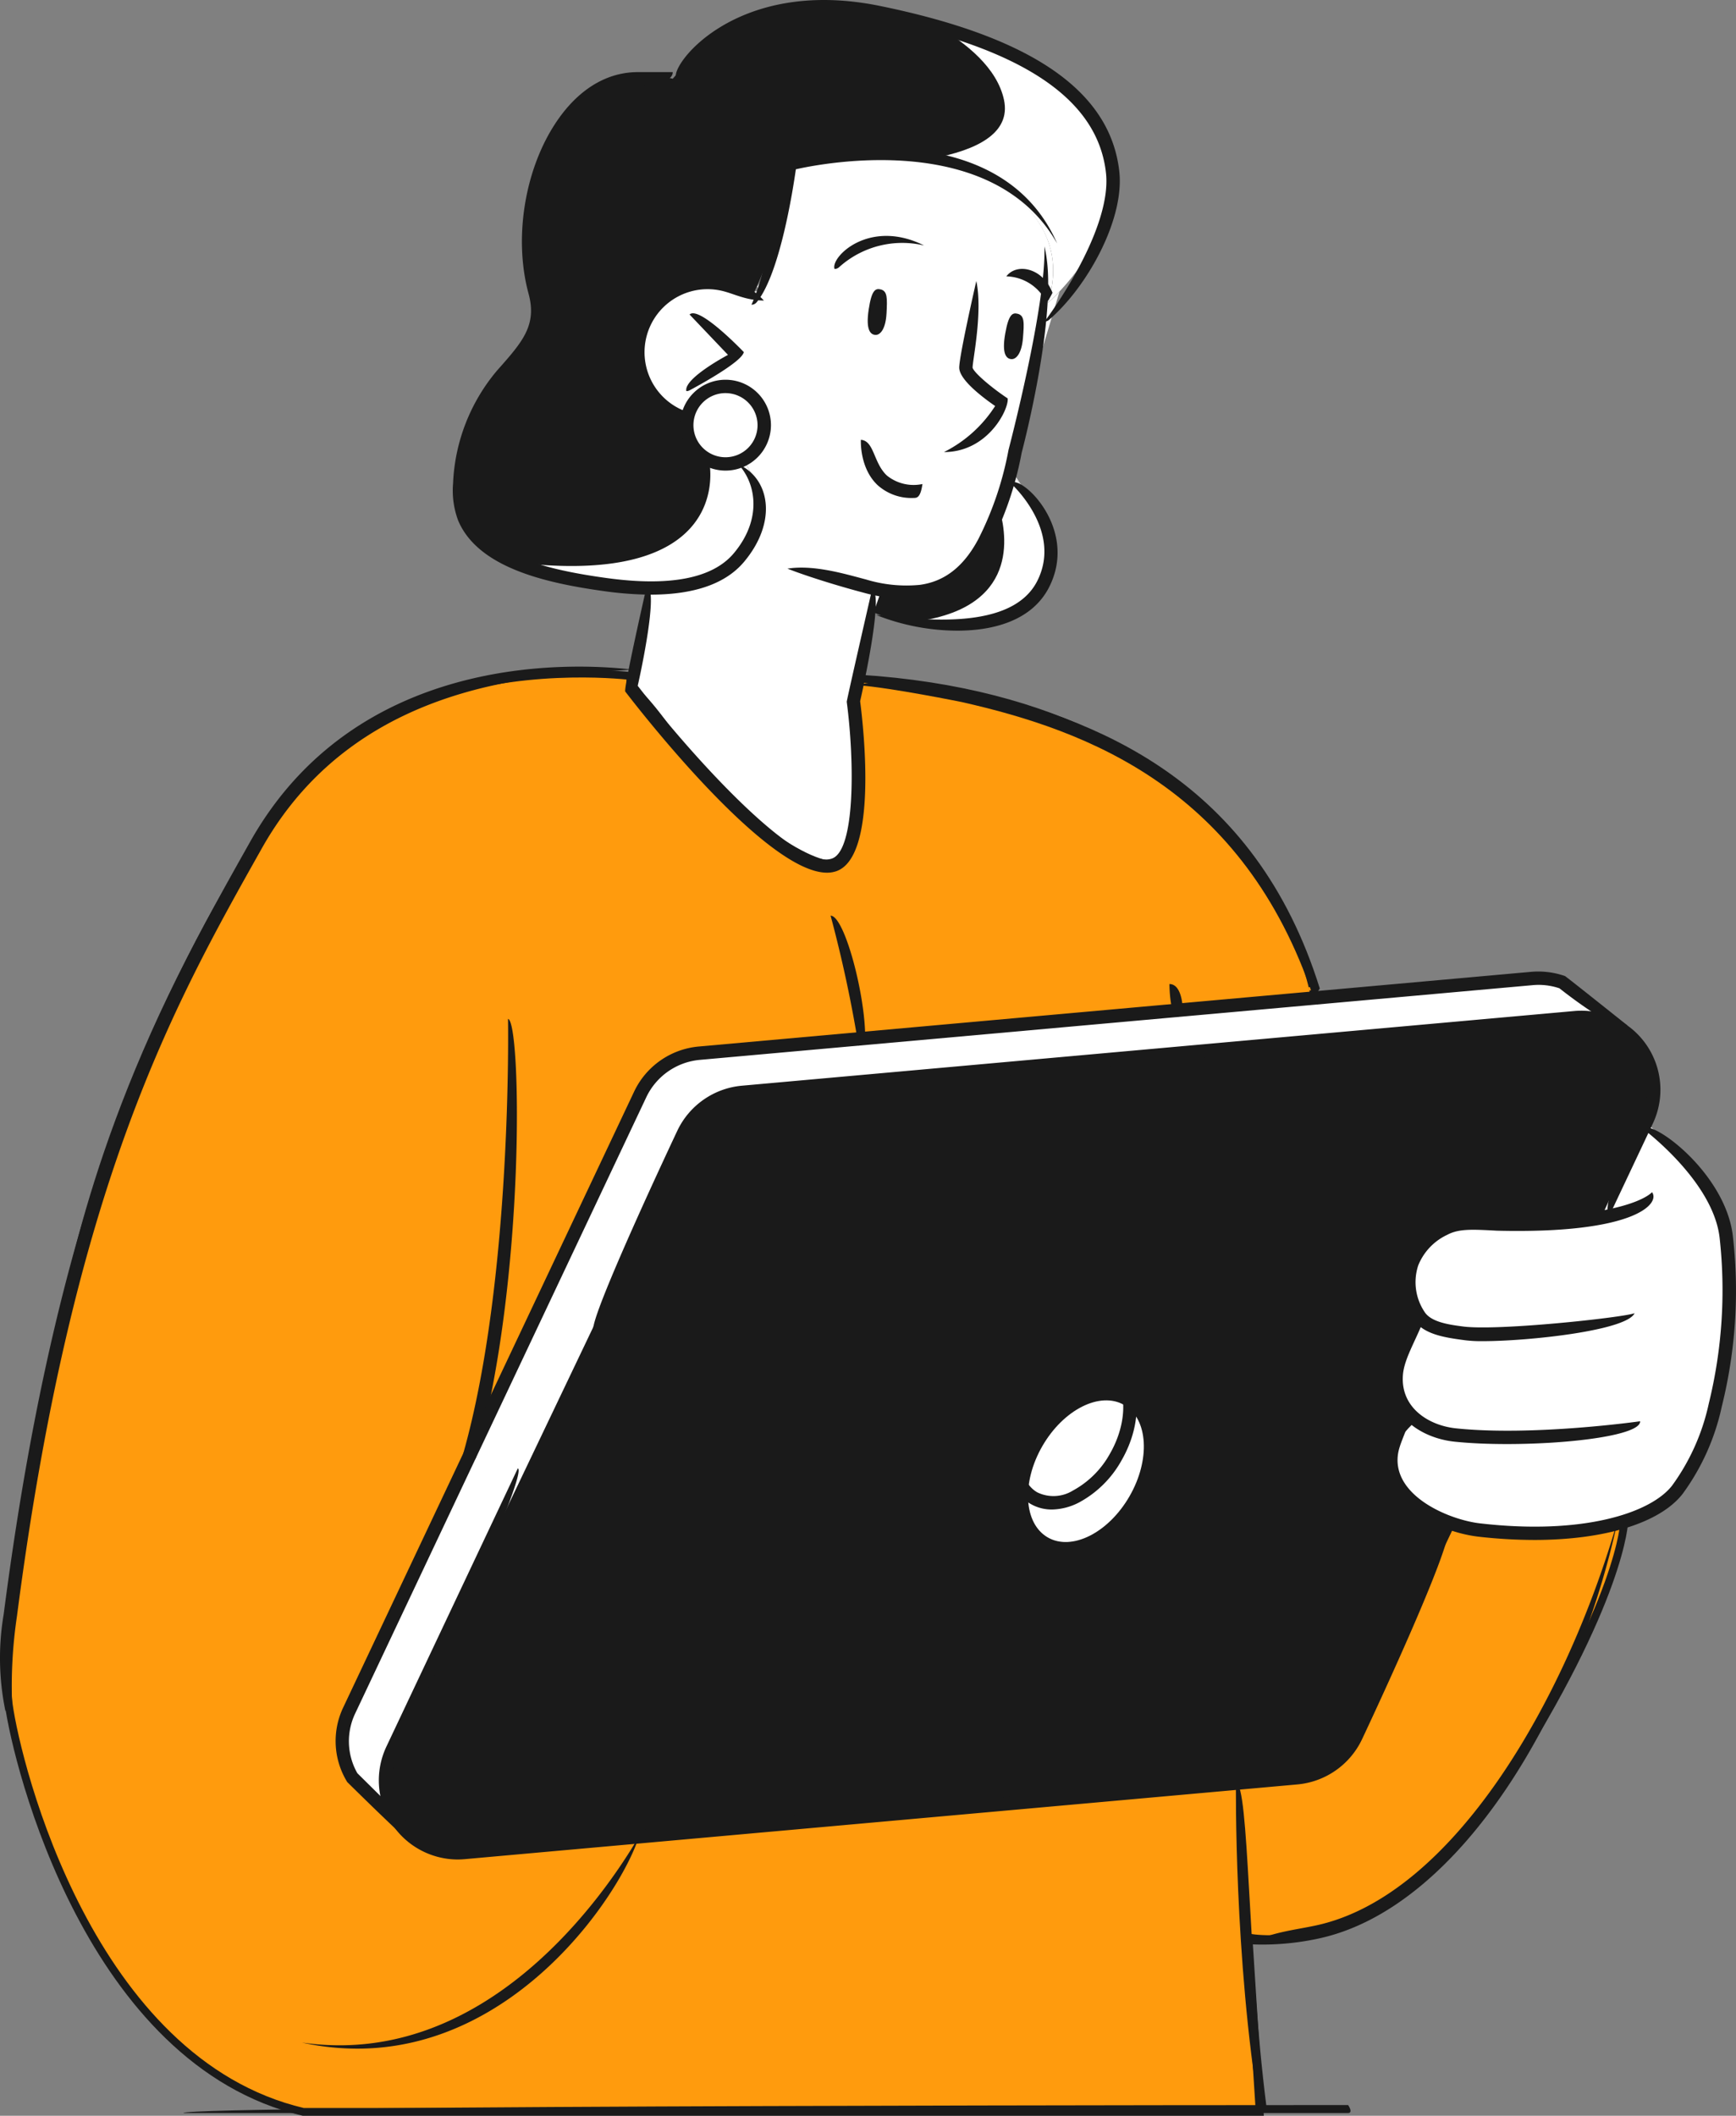
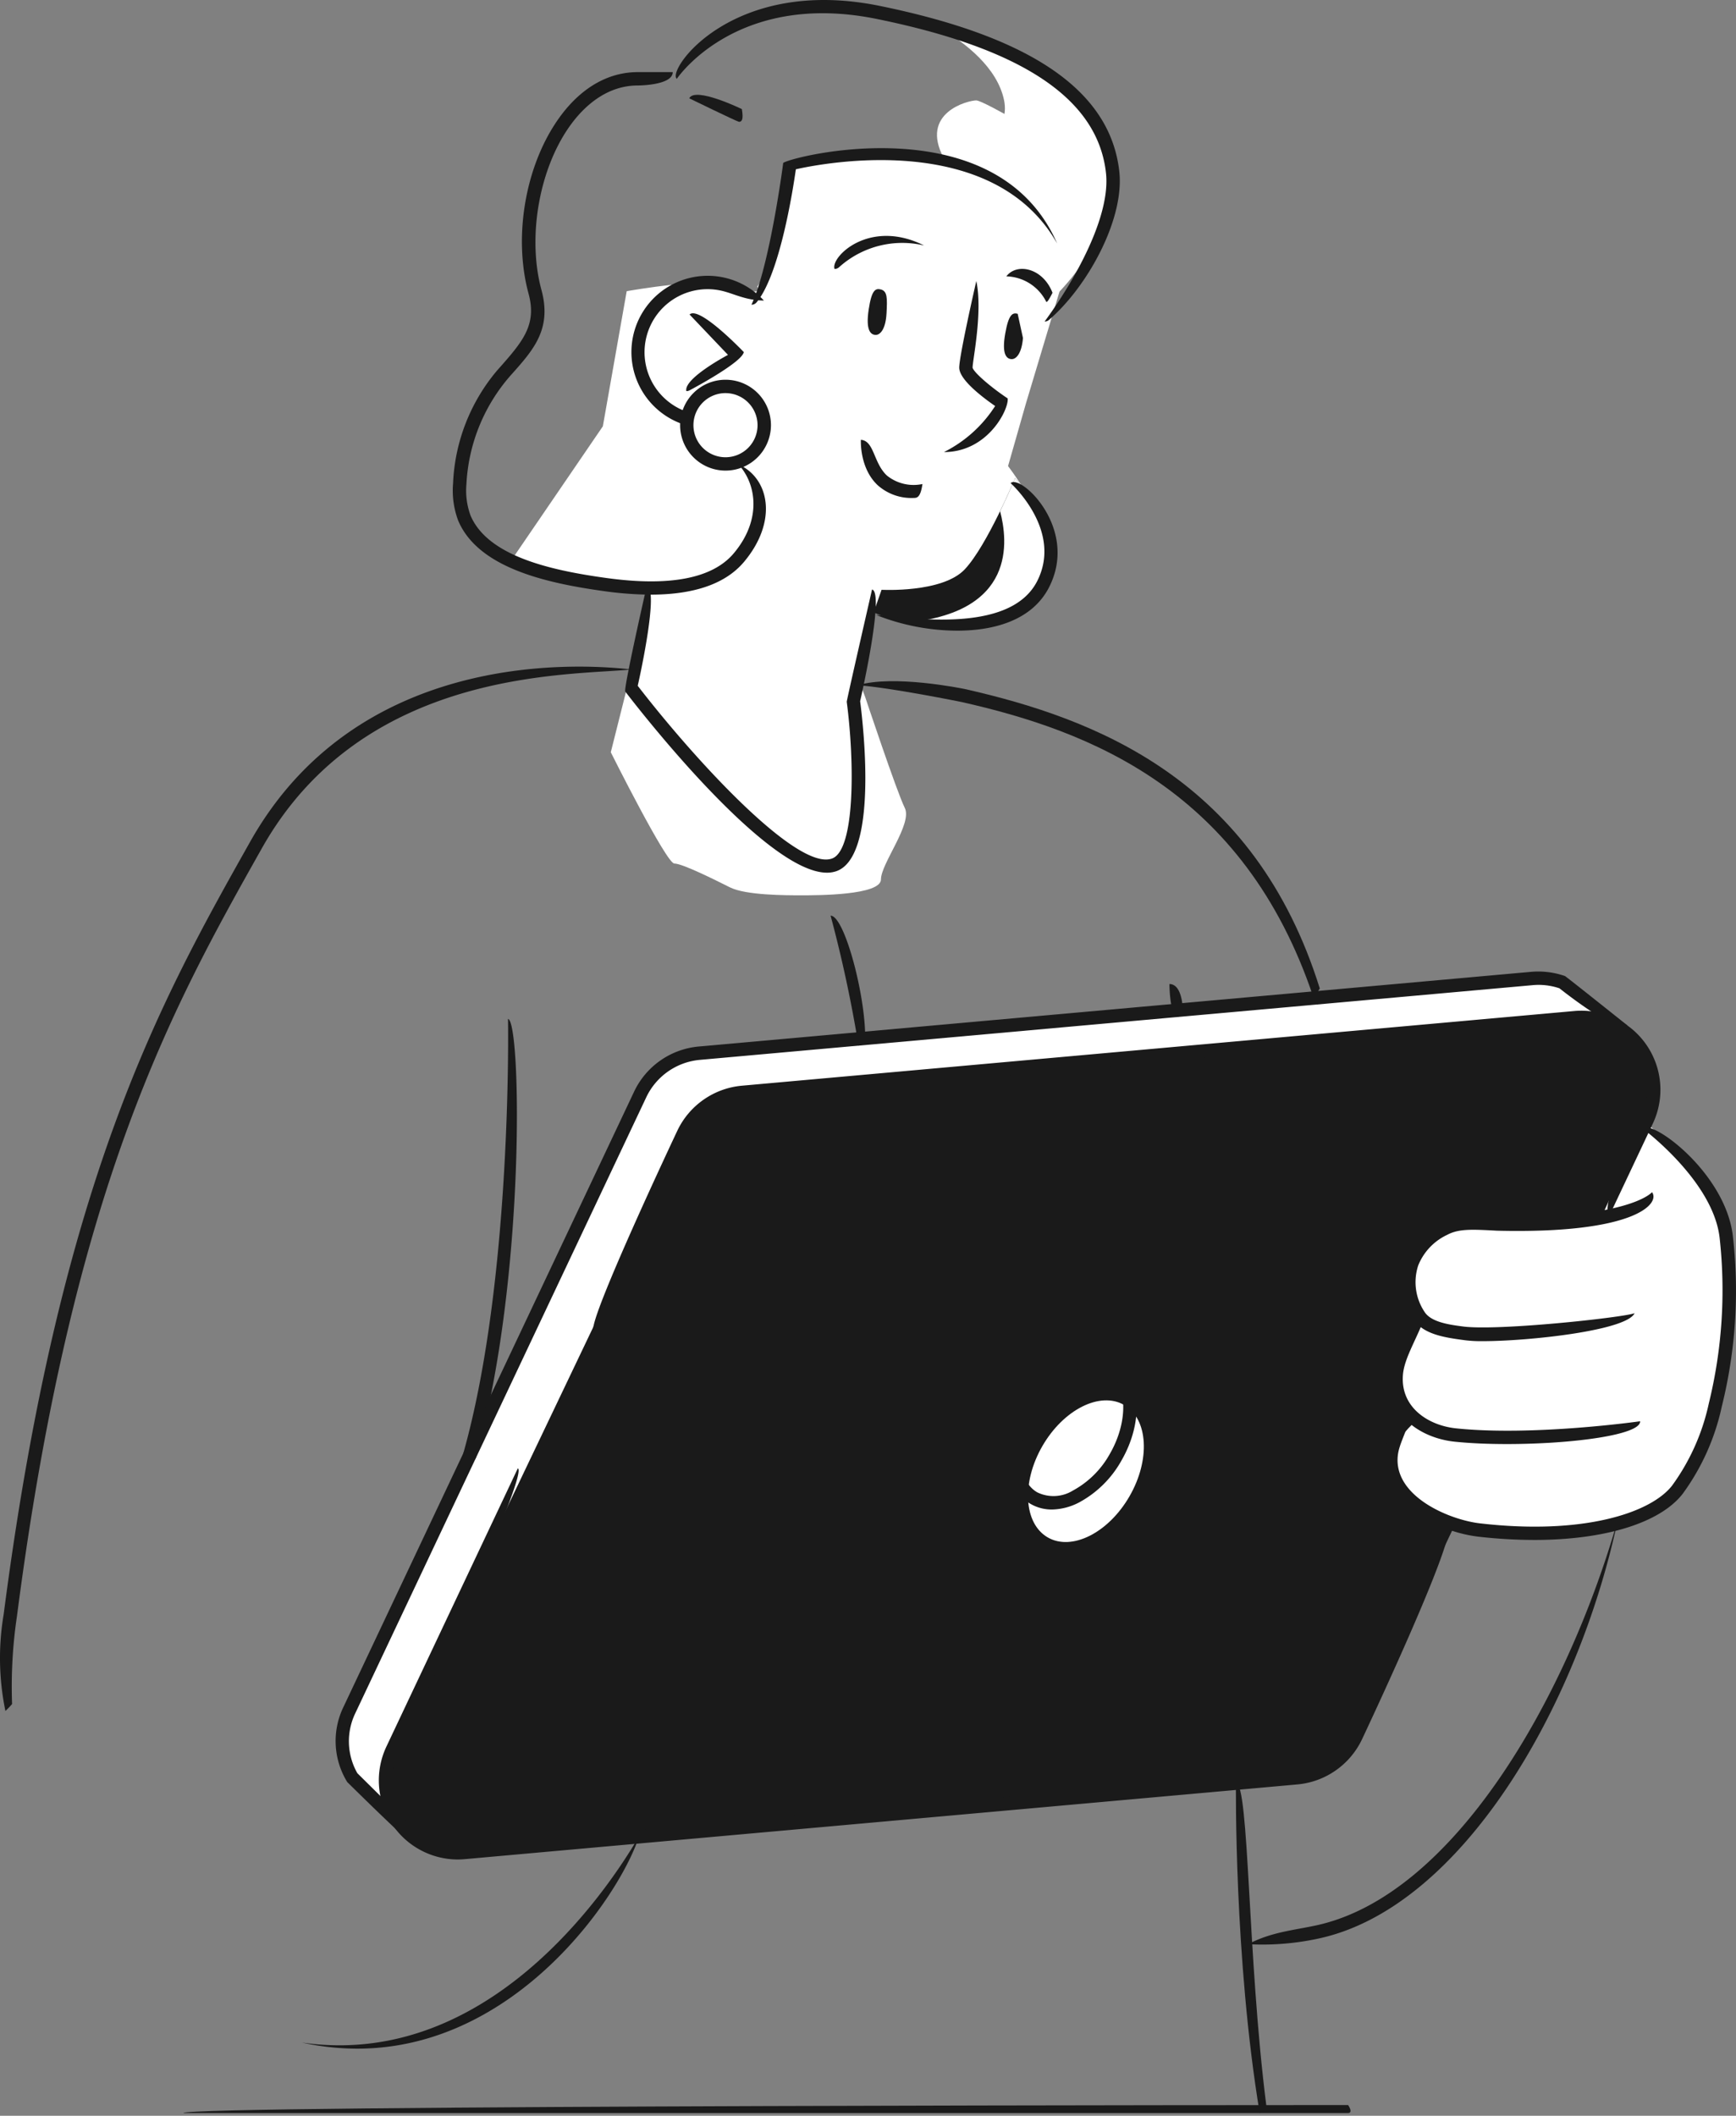
<svg xmlns="http://www.w3.org/2000/svg" width="222.825" height="271.463" viewBox="0 0 222.825 271.463">
  <rect x="0" y="0" width="222.825" height="271.463" fill="#808080" stroke="none" />
  <g id="Group_2183" data-name="Group 2183" transform="translate(-320 -5334.356)">
    <path id="Path_9020" data-name="Path 9020" d="M2350.221,165.989s-16.226-2.308-19.286.752c0,0-3.2,14.1-4.658,15.718,0,0,.808,1.441-2.368,0s-14.391.6-14.391.6l-3.061,17.334-11.615,17s9.19,4.455,16.012,3.418c0,0,2.342-.532,1.522,2.274s-4.9,19.13-4.9,19.13,7.136,14.277,8.157,14.277,5.1,2.037,7.141,3.057,7.14,1.02,9.179,1.02,10.2,0,10.2-2.04,4.077-7.137,3.057-9.177-5.1-14.277-5.1-14.277l-.863-2.247,1.789-8.224s-.317-2.03,2.947-.368,15.177,4.184,19.37-4.752c2.253-4.809-4.887-13.986-4.887-13.986l2.3-8.053,5.853-19.488-1.017-13.257s-10.2-6.12-11.22-6.12S2347.067,160.136,2350.221,165.989Z" transform="translate(-1909.078 5188.659)" fill="#fff" />
-     <path id="Path_9038" data-name="Path 9038" d="M2368.461,192.948s11.628-9.872,7.044-21.344c-3.2-8.013-12.281-11.434-21.378-14.2s-16.7-3.08-22.6-1.3-11.233,8.1-11.233,8.1-7.441-2.01-11.2,2.592-7.126,11.805-7.283,18.15,2.407,10.351-1.264,14.785-8.88,12.177-7.575,18.243,7.274,9.053,15.946,10.715,15.755,1.124,19.32-2.468,4.7-7.515,1.1-13.143c0,0-5.621,2.348-7.491-5.328,0,0-7.785-3.652-5.421-11.685s12.136-6.036,13.972-3.726a52.32,52.32,0,0,0,4.927-17.223,35.245,35.245,0,0,1,18.705-.609C2363.685,177.089,2371.468,183.075,2368.461,192.948Z" transform="translate(-1913.941 5180.251)" fill="#1a1a1a" />
-     <path id="Path_9039" data-name="Path 9039" d="M2384.707,181.208l-.5,2.16s2.016,21.665-2.633,21.742-15.736-8.926-19.954-15.267-6.181-7.508-6.181-7.508v-1.451s-12.317-1.542-24.049,2.217-20.512,10.127-33.635,36.55-15.036,44.714-17.01,52.108-6.2,33.159-5.113,41.045,10.438,45.861,37.808,52.306H2436.2l-1.429-22.374s17.762,3.672,32.856-19.869,15.37-33.51,15.37-33.51-15.715,3.237-21.908.338-18-68.472-18-68.472S2436.354,184.445,2384.707,181.208Z" transform="translate(-1954.515 5240.209)" fill="#ff9b0d" stroke="#1a1a1a" stroke-width="1" />
    <path id="Path_9040" data-name="Path 9040" d="M2446.135,218.549l6.445-14.438s.513-8.709-7.014-10.267l-109.9,8.966s-6.182.435-8.784,8.026l-36.439,76.783s-3.037,11.725,8.026,13.127l108.993-9.766s4.662-.107,6.833-5.532Z" transform="translate(-1920.298 5271.327)" fill="#1a1a1a" />
    <path id="Path_9041" data-name="Path 9041" d="M2450.731,197.283l-6.116-5.027h-5.823l-95.114,8.638s-11.386.435-13.772,2.495-8.242,14.1-11.6,21.581-29.6,62.359-29.6,62.359-1.521,4.662,1.081,7.481l4.5,4.508a13.469,13.469,0,0,1,.706-8.521c1.954-4.12,39.042-81.769,39.042-81.769a34.965,34.965,0,0,1,11.823-2.712c7.05-.435,101.186-9.033,101.186-9.033Z" transform="translate(-1924.518 5267.604)" fill="#fff" />
    <path id="Path_9042" data-name="Path 9042" d="M2316.48,214.313c-2.709,4.692-2.4,9.939.684,11.722s7.783-.575,10.492-5.267,2.4-9.939-.681-11.722S2319.189,209.624,2316.48,214.313Z" transform="translate(-1862.683 5305.575)" fill="#fff" />
    <path id="Path_9043" data-name="Path 9043" d="M2311.481,174.524a4.971,4.971,0,1,1-4.973-4.97A4.974,4.974,0,0,1,2311.481,174.524Z" transform="translate(-1893.381 5214.384)" fill="#fff" />
    <path id="Path_9044" data-name="Path 9044" d="M2326.862,173.072s9.254,10.17,1.208,16.4-19.361.826-19.361.826l1.016-2.9s7.809.431,10.682-2.629S2326.862,173.072,2326.862,173.072Z" transform="translate(-1876.571 5222.631)" fill="#1a1a1a" />
    <path id="Path_9049" data-name="Path 9049" d="M2325.792,191.259s11.63-9.873,7.044-21.344c-3.2-8.013-12.281-11.434-21.378-14.2,3.9,2.244,7.8,5.441,8.678,9.488.941,4.331-3.557,6.488-9.168,7.531C2321.017,175.4,2328.8,181.386,2325.792,191.259Z" transform="translate(-1871.274 5181.94)" fill="#fff" />
    <path id="Path_9050" data-name="Path 9050" d="M2323.112,172.636a5.281,5.281,0,0,1-4.473-.388c.93,3.91.559,16.066-23.216,13.735.852.207,6.36,2.087,7.277,2.264,8.671,1.662,15.752,1.124,19.316-2.468S2326.719,178.264,2323.112,172.636Z" transform="translate(-1907.719 5220.699)" fill="#fff" />
    <path id="Path_9051" data-name="Path 9051" d="M2324.18,173.072s-.792,1.91-1.926,4.244c.982,3.746,2.19,13.13-12.4,14.32,4.013,1.06,10.427,1.8,15.534-2.16C2333.434,183.242,2324.18,173.072,2324.18,173.072Z" transform="translate(-1873.886 5222.631)" fill="#fff" />
    <path id="Path_9052" data-name="Path 9052" d="M2361.231,197.8l-5.425,11.488s-5.909,1.117-10.919,1.555-11.153-1.532-13.411,4.331,1.317,8.133,1.317,8.133-7.562,7.826-.973,12.7c0,0-7.642,5.856.572,10.98s23.888,2.772,27.564,1.468,10.145-6.324,11.049-18.538.792-18.658-1.261-22.675S2361.231,197.8,2361.231,197.8Z" transform="translate(-1829.969 5280.592)" fill="#fff" />
    <path id="Path_9073" data-name="Path 9073" d="M2324.929,267.548c-.622,0-1.234-.017-1.846-.05,2.93-1.548,5.822-1.782,8.716-2.408,17.544-3.783,32.095-28.878,38.734-52.061-5.131,24.153-20.136,49.8-38.379,53.737A33.928,33.928,0,0,1,2324.929,267.548Z" transform="translate(-1842.873 5316.303)" fill="#1a1a1a" />
    <path id="Path_9074" data-name="Path 9074" d="M2293.881,252.43a33.182,33.182,0,0,1-7.117-.783c23.779,3.451,39.129-19.36,43.286-26.474C2327.656,232.665,2314.358,252.43,2293.881,252.43Z" transform="translate(-1928.017 5344.775)" fill="#1a1a1a" />
    <path id="Path_9075" data-name="Path 9075" d="M2275.874,314.3a33.5,33.5,0,0,1-.224-12.394c7.227-55.77,20.2-78.809,31.641-99.136,13.554-24.073,40.846-23.009,48.911-22.1-7.969.823-34.377-.207-47.413,22.946-11.363,20.19-24.249,43.075-31.433,98.518a61.316,61.316,0,0,0-.626,11.277A11.088,11.088,0,0,1,2275.874,314.3Z" transform="translate(-1955.179 5239.579)" fill="#1a1a1a" />
    <path id="Path_9076" data-name="Path 9076" d="M2366.555,221.4c-8.94-26.6-28.765-34.169-45.136-37.861-.07-.013-8.982-1.829-13.31-2.16,4.569-1.371,13.3.408,13.672.482,16.835,3.8,37.212,11.591,45.6,38.426C2366.725,221.387,2366.646,221.4,2366.555,221.4Z" transform="translate(-1877.979 5240.892)" fill="#1a1a1a" />
-     <path id="Path_9077" data-name="Path 9077" d="M2320.751,209.422a22.519,22.519,0,0,1-5.691-.843c-2.8-.739-6.866-1.963-9.659-3.053,3.352-.538,7.348.669,10.093,1.391a17.777,17.777,0,0,0,6.907.686c3.178-.428,5.632-2.351,7.5-5.869a42.206,42.206,0,0,0,3.879-11.461c.061-.227,4.864-18.541,4.6-26.089,1.988,7.739-2.718,25.721-2.919,26.484a43.585,43.585,0,0,1-4.044,11.872c-2.143,4.043-5.013,6.257-8.781,6.762A14.3,14.3,0,0,1,2320.751,209.422Z" transform="translate(-1884.327 5201.791)" fill="#1a1a1a" />
    <path id="Path_9078" data-name="Path 9078" d="M2306.293,184.436a9.786,9.786,0,1,1,10.148-15.946c-2.363-.03-3.77-.859-5.345-1.237a8.09,8.09,0,0,0-4.526,15.514C2306.985,184.212,2306.654,184.436,2306.293,184.436Z" transform="translate(-1898.392 5204.428)" fill="#1a1a1a" />
    <path id="Path_9079" data-name="Path 9079" d="M2301.536,176.733c-.4-1.619,5.341-4.649,5.341-4.649l-4.932-5.18c1.236-1.187,6.959,4.819,6.959,4.819-.218,1.351-6.966,4.913-6.966,4.913A.877.877,0,0,1,2301.536,176.733Z" transform="translate(-1893.435 5207.806)" fill="#1a1a1a" />
    <path id="Path_9080" data-name="Path 9080" d="M2293.8,250.661c-.689-.16-.952-.632-.821-1.09,6.3-22.263,5.749-55.422,5.741-55.753,1.723.3,2.285,33.714-4.091,56.218A.864.864,0,0,1,2293.8,250.661Z" transform="translate(-1913.515 5271.265)" fill="#1a1a1a" />
    <path id="Path_9081" data-name="Path 9081" d="M2314.989,179.06a6.494,6.494,0,0,1-4.6-1.625c-2.331-2.174-2.173-5.685-2.17-5.833,1.719.114,1.6,2.96,3.345,4.585a5.461,5.461,0,0,0,4.561,1.087C2315.869,179.037,2315.418,179.06,2314.989,179.06Z" transform="translate(-1877.723 5219.185)" fill="#1a1a1a" />
    <path id="Path_9082" data-name="Path 9082" d="M2299.838,261.246a10.151,10.151,0,0,1-9.136-14.488l16.869-35.7c1.555.732-15.317,36.433-15.317,36.433a8.431,8.431,0,0,0,8.378,12l106.862-9.585a8.455,8.455,0,0,0,6.869-4.8l12.545-26.544c1.555.736-10.989,27.28-10.989,27.28a10.2,10.2,0,0,1-8.271,5.772L2300.784,261.2C2300.467,261.226,2300.153,261.246,2299.838,261.246Z" transform="translate(-1921.104 5311.689)" fill="#1a1a1a" />
    <path id="Path_9083" data-name="Path 9083" d="M2297.982,234.537c-.776-1.224,10.762-25.638,10.762-25.638a10.177,10.177,0,0,1,8.267-5.772l106.868-9.585a10.145,10.145,0,0,1,10.076,14.441l-5.538,11.729c-1.556-.732,3.986-12.461,3.986-12.461a8.333,8.333,0,0,0-.712-8.428,8.221,8.221,0,0,0-7.662-3.568l-106.866,9.582a8.477,8.477,0,0,0-6.873,4.8l-11.538,24.414A.855.855,0,0,1,2297.982,234.537Z" transform="translate(-1901.805 5270.53)" fill="#1a1a1a" />
    <path id="Path_9084" data-name="Path 9084" d="M2297.578,303.582c-.6-.251-8.022-7.585-8.022-7.585a10.022,10.022,0,0,1-.516-9.582l37.341-79.02a10.184,10.184,0,0,1,8.263-5.772l106.869-9.585a10.421,10.421,0,0,1,4.344.542c.251.14,8.01,6.331,8.01,6.331-1.077,1.344-8.721-4.759-8.721-4.759a8.336,8.336,0,0,0-3.479-.4L2334.8,203.335a8.452,8.452,0,0,0-6.862,4.792l-37.343,79.02a8.291,8.291,0,0,0,.255,7.709l7.333,7.254C2298.022,303.495,2297.8,303.582,2297.578,303.582Z" transform="translate(-1924.983 5267.007)" fill="#1a1a1a" />
    <path id="Path_9085" data-name="Path 9085" d="M2304.019,180.5c2.363-5.063,4.06-18.056,4.073-18.187.9-.8,27.364-7.532,35.166,10.334-8.184-14.471-29.8-10.367-33.54-9.525-.382,2.679-2.061,13.464-5.034,17.066A.852.852,0,0,1,2304.019,180.5Z" transform="translate(-1887.565 5192.954)" fill="#1a1a1a" />
    <path id="Path_9086" data-name="Path 9086" d="M2317.95,224.541a44.328,44.328,0,0,1-6.09-.465c-7.314-1.02-16.036-2.97-18.61-9.016a10.947,10.947,0,0,1-.667-4.782,24.006,24.006,0,0,1,5.663-14.508c3.25-3.659,5.136-5.779,4.023-9.866-2.05-7.568-.287-17.026,4.283-23.006,2.707-3.538,6.078-5.4,9.75-5.4h4.478c0,1.716-4.478,1.716-4.478,1.716-3.937,0-6.732,2.572-8.384,4.729-4.2,5.495-5.879,14.548-3.987,21.514,1.352,4.986-1.013,7.649-3.759,10.735a22.838,22.838,0,0,0-5.872,14.17,9.3,9.3,0,0,0,.528,4.027c2.234,5.257,10.4,7.033,17.27,7.993,8.253,1.164,13.8.094,16.525-3.157,3.658-4.361,2.862-8.97.573-11.411,4.041,1.8,5.071,7.351.74,12.515C2327.586,223.13,2323.565,224.541,2317.95,224.541Z" transform="translate(-1914.431 5186.11)" fill="#1a1a1a" />
    <path id="Path_9087" data-name="Path 9087" d="M2325.666,265.518c-3.3-19.872-3.052-42.179-3.05-42.4,1.719.247,1.471,22.43,3.9,41.44C2325.733,265.518,2325.7,265.518,2325.666,265.518Z" transform="translate(-1843.977 5339.95)" fill="#1a1a1a" />
    <path id="Path_9088" data-name="Path 9088" d="M2319.262,192.292a28.527,28.527,0,0,1-10.465-2.023c5.856.622,17.437,2.114,20.709-4.361,3.233-6.411-3.151-12.3-3.422-12.548,1.227-1.207,8.782,5.736,4.953,13.324C2328.92,190.877,2324.117,192.288,2319.262,192.292Z" transform="translate(-1876.364 5222.982)" fill="#1a1a1a" />
    <path id="Path_9089" data-name="Path 9089" d="M2347.56,250.941a63.914,63.914,0,0,1-7.161-.421c-5.264-.609-12.734-4.394-12.052-10.588a6.348,6.348,0,0,1,3.328-4.92c-.565,2.264-1.455,3.578-1.626,5.107-.568,5.214,6.588,8.234,10.545,8.692,13.244,1.532,21.916-1.331,24.655-4.836a27.813,27.813,0,0,0,4.719-10.548,60.9,60.9,0,0,0,1.385-21.283c-.853-7.311-9.873-13.993-9.959-14.06,1.4-1.1,10.725,5.812,11.661,13.856a61.532,61.532,0,0,1-1.424,21.9,29.423,29.423,0,0,1-5.023,11.19C2363.654,248.807,2356.517,250.941,2347.56,250.941Z" transform="translate(-1830.634 5280.997)" fill="#1a1a1a" />
    <path id="Path_9090" data-name="Path 9090" d="M2339.356,219.579a16.576,16.576,0,0,1-2.259-.114c-2.531-.338-5.424-.716-6.685-2.752a8.573,8.573,0,0,1-.963-7.445,9.057,9.057,0,0,1,4.485-4.826c1.933-1.05,3.969-.93,5.95-.819,18.075.475,21.162-3.12,21.185-3.157,1.081,1.455-2.18,5.374-19.895,4.94-3.217-.171-4.913-.271-6.429.548a7.377,7.377,0,0,0-3.682,3.9,6.864,6.864,0,0,0,.8,5.956c.836,1.344,3.247,1.662,4.842,1.873,4.342.632,20.692-1.134,22.127-1.692C2357.823,218.221,2345.264,219.579,2339.356,219.579Z" transform="translate(-1829.024 5286.852)" fill="#1a1a1a" />
    <path id="Path_9091" data-name="Path 9091" d="M2320.922,196.718c-.86-.856-.86-4.237-.86-4.237,1.716,0,1.716,3.381,1.716,3.381A.856.856,0,0,1,2320.922,196.718Z" transform="translate(-1849.958 5268.132)" fill="#1a1a1a" />
    <path id="Path_9092" data-name="Path 9092" d="M2343.583,221.424c-2.281,0-4.555-.084-6.665-.3-4.369-.445-8.853-3.378-8.381-8.779a10.133,10.133,0,0,1,4.448-7.036c-1.065,2.8-2.552,5.117-2.736,7.187-.371,4.241,3.285,6.558,6.843,6.916,9.845,1.023,23.46-.89,23.594-.913C2360.82,220.217,2352.174,221.424,2343.583,221.424Z" transform="translate(-1830.172 5298.209)" fill="#1a1a1a" />
    <path id="Path_9093" data-name="Path 9093" d="M2319.528,226.581a5.406,5.406,0,0,1-2.729-.716c-3.5-2.01-3.947-7.8-1.007-12.893s8.167-7.6,11.673-5.582c3.487,2.02,3.938,7.8,1,12.892a13.625,13.625,0,0,1-5.462,5.4A7.809,7.809,0,0,1,2319.528,226.581Zm-2.248-12.749c-2.465,4.274-2.3,9.006.375,10.548a4.755,4.755,0,0,0,4.57-.231,11.911,11.911,0,0,0,4.749-4.722c2.425-4.2,2.253-9.033-.374-10.548-2.662-1.538-6.85.676-9.321,4.953Z" transform="translate(-1864.512 5301.451)" fill="#1a1a1a" />
    <path id="Path_9094" data-name="Path 9094" d="M2325.079,214c-7.821,0-24-20.768-25.9-23.253-.158-.712,2.768-13.538,2.768-13.538,1.676.378-1.16,12.812-1.16,12.812,7.361,9.538,20.447,23.765,24.928,22.166,2.99-1.04,2.916-12.391,1.9-20.116.016-.308,3.247-14.407,3.247-14.407,1.671.388-1.527,14.337-1.527,14.337.473,3.665,2.255,19.962-3.059,21.808A3.7,3.7,0,0,1,2325.079,214Z" transform="translate(-1898.931 5232.325)" fill="#1a1a1a" />
    <path id="Path_9095" data-name="Path 9095" d="M2308.012,161.831c-.375-.09-6.381-3.017-6.381-3.017.749-1.542,6.755,1.385,6.755,1.385C2308.634,161.654,2308.327,161.831,2308.012,161.831Z" transform="translate(-1893.163 5188.155)" fill="#1a1a1a" />
-     <path id="Path_9098" data-name="Path 9098" d="M2315.47,166.8c-.672-.174-1.158.074-1.592,2.512-.487,2.719.177,3.274.794,3.308s1.317-.749,1.477-2.709S2316.353,167.023,2315.47,166.8Z" transform="translate(-1864.846 5207.814)" fill="#1a1a1a" />
+     <path id="Path_9098" data-name="Path 9098" d="M2315.47,166.8c-.672-.174-1.158.074-1.592,2.512-.487,2.719.177,3.274.794,3.308s1.317-.749,1.477-2.709Z" transform="translate(-1864.846 5207.814)" fill="#1a1a1a" />
    <path id="Path_9099" data-name="Path 9099" d="M2310.136,165.857c-.679-.157-1.153.1-1.525,2.555-.418,2.729.261,3.264.879,3.284s1.3-.786,1.405-2.749S2311.022,166.061,2310.136,165.857Z" transform="translate(-1877.106 5205.63)" fill="#1a1a1a" />
    <path id="Path_9135" data-name="Path 9135" d="M2348.46,195.982c3.923-5.358,8.491-13.514,7.875-19.063-1.044-9.468-10.651-15.932-29.363-19.748-17.731-3.635-25.4,7.2-25.721,7.669-1.342-1.094,7.114-13.224,26.07-9.351,19.53,3.99,29.58,10.936,30.725,21.243.681,6.167-4.121,14.829-9.028,19.043A.836.836,0,0,1,2348.46,195.982Z" transform="translate(-1894.378 5179.628)" fill="#1a1a1a" />
    <path id="Path_9136" data-name="Path 9136" d="M2307.113,180.955a5.829,5.829,0,1,1,5.83-5.829A5.839,5.839,0,0,1,2307.113,180.955Zm0-9.943a4.115,4.115,0,1,0,4.11,4.113A4.119,4.119,0,0,0,2307.113,171.013Z" transform="translate(-1893.987 5213.781)" fill="#1a1a1a" />
    <path id="Path_9137" data-name="Path 9137" d="M2307.238,168.019c-.555-1.508,4.452-6.535,11.494-3.013a12.114,12.114,0,0,0-10.879,2.756A.864.864,0,0,1,2307.238,168.019Z" transform="translate(-1880.118 5200.846)" fill="#1a1a1a" />
    <path id="Path_9138" data-name="Path 9138" d="M2318.929,169.281A5.883,5.883,0,0,0,2313.8,166c1.347-1.776,4.692-1.087,5.926,2.11C2319.133,169.264,2319.032,169.281,2318.929,169.281Z" transform="translate(-1864.63 5203.814)" fill="#1a1a1a" />
    <path id="Path_9139" data-name="Path 9139" d="M2310.638,206.526a168.566,168.566,0,0,0-3.581-16.668c1.772-.013,4.5,10.237,4.441,15.815A.857.857,0,0,1,2310.638,206.526Z" transform="translate(-1880.445 5261.982)" fill="#1a1a1a" />
    <path id="Path_9145" data-name="Path 9145" d="M2311.407,187.458a16.616,16.616,0,0,0,6.57-5.91c-1.97-1.364-4.609-3.471-4.609-4.926s1.966-10.133,2.194-11.113c.842,4.023-.478,10.153-.478,11.113.113.569,2.216,2.428,4.5,3.95C2319.775,181.886,2317.1,187.458,2311.407,187.458Z" transform="translate(-1870.246 5204.901)" fill="#1a1a1a" />
    <g id="Group_2175" data-name="Group 2175" transform="translate(343.531 5604.442)">
      <path id="Path_9097" data-name="Path 9097" d="M2304.1,236.518H2154.59c0-1.025,149.512-1.025,149.512-1.025C2304.615,236.29,2304.389,236.518,2304.1,236.518Z" transform="translate(-2154.59 -235.493)" fill="#1a1a1a" />
    </g>
  </g>
</svg>